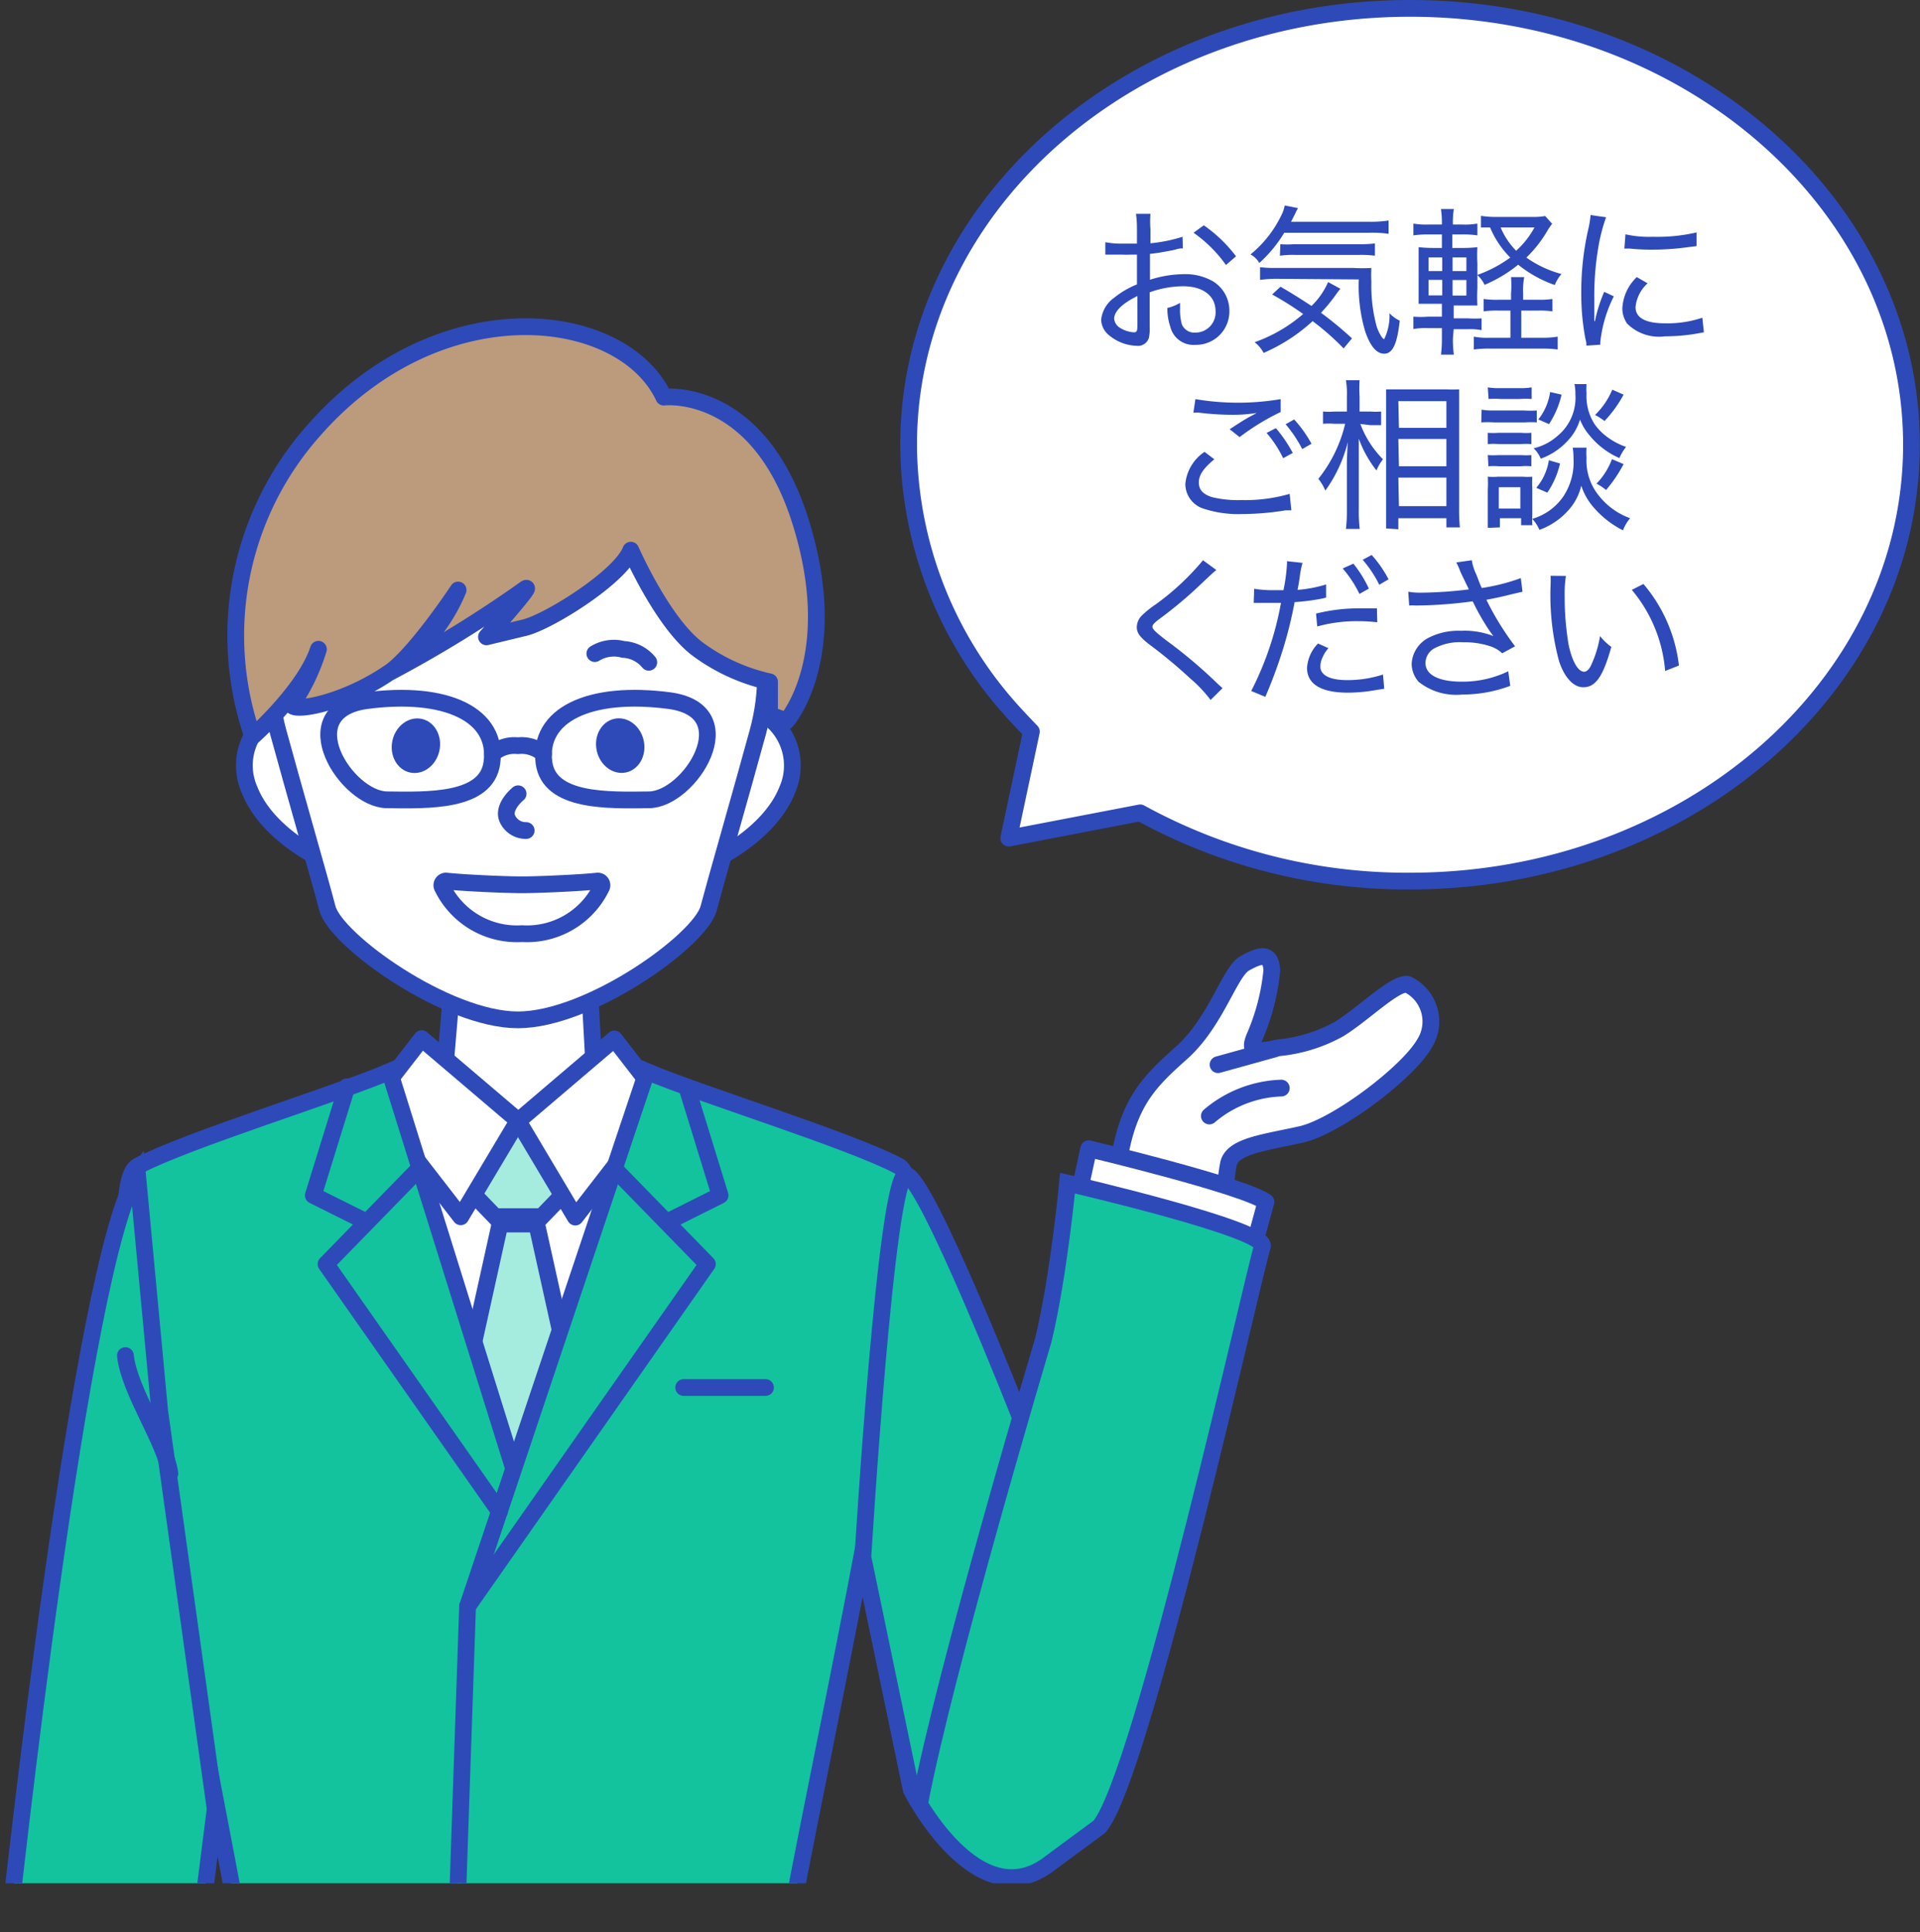
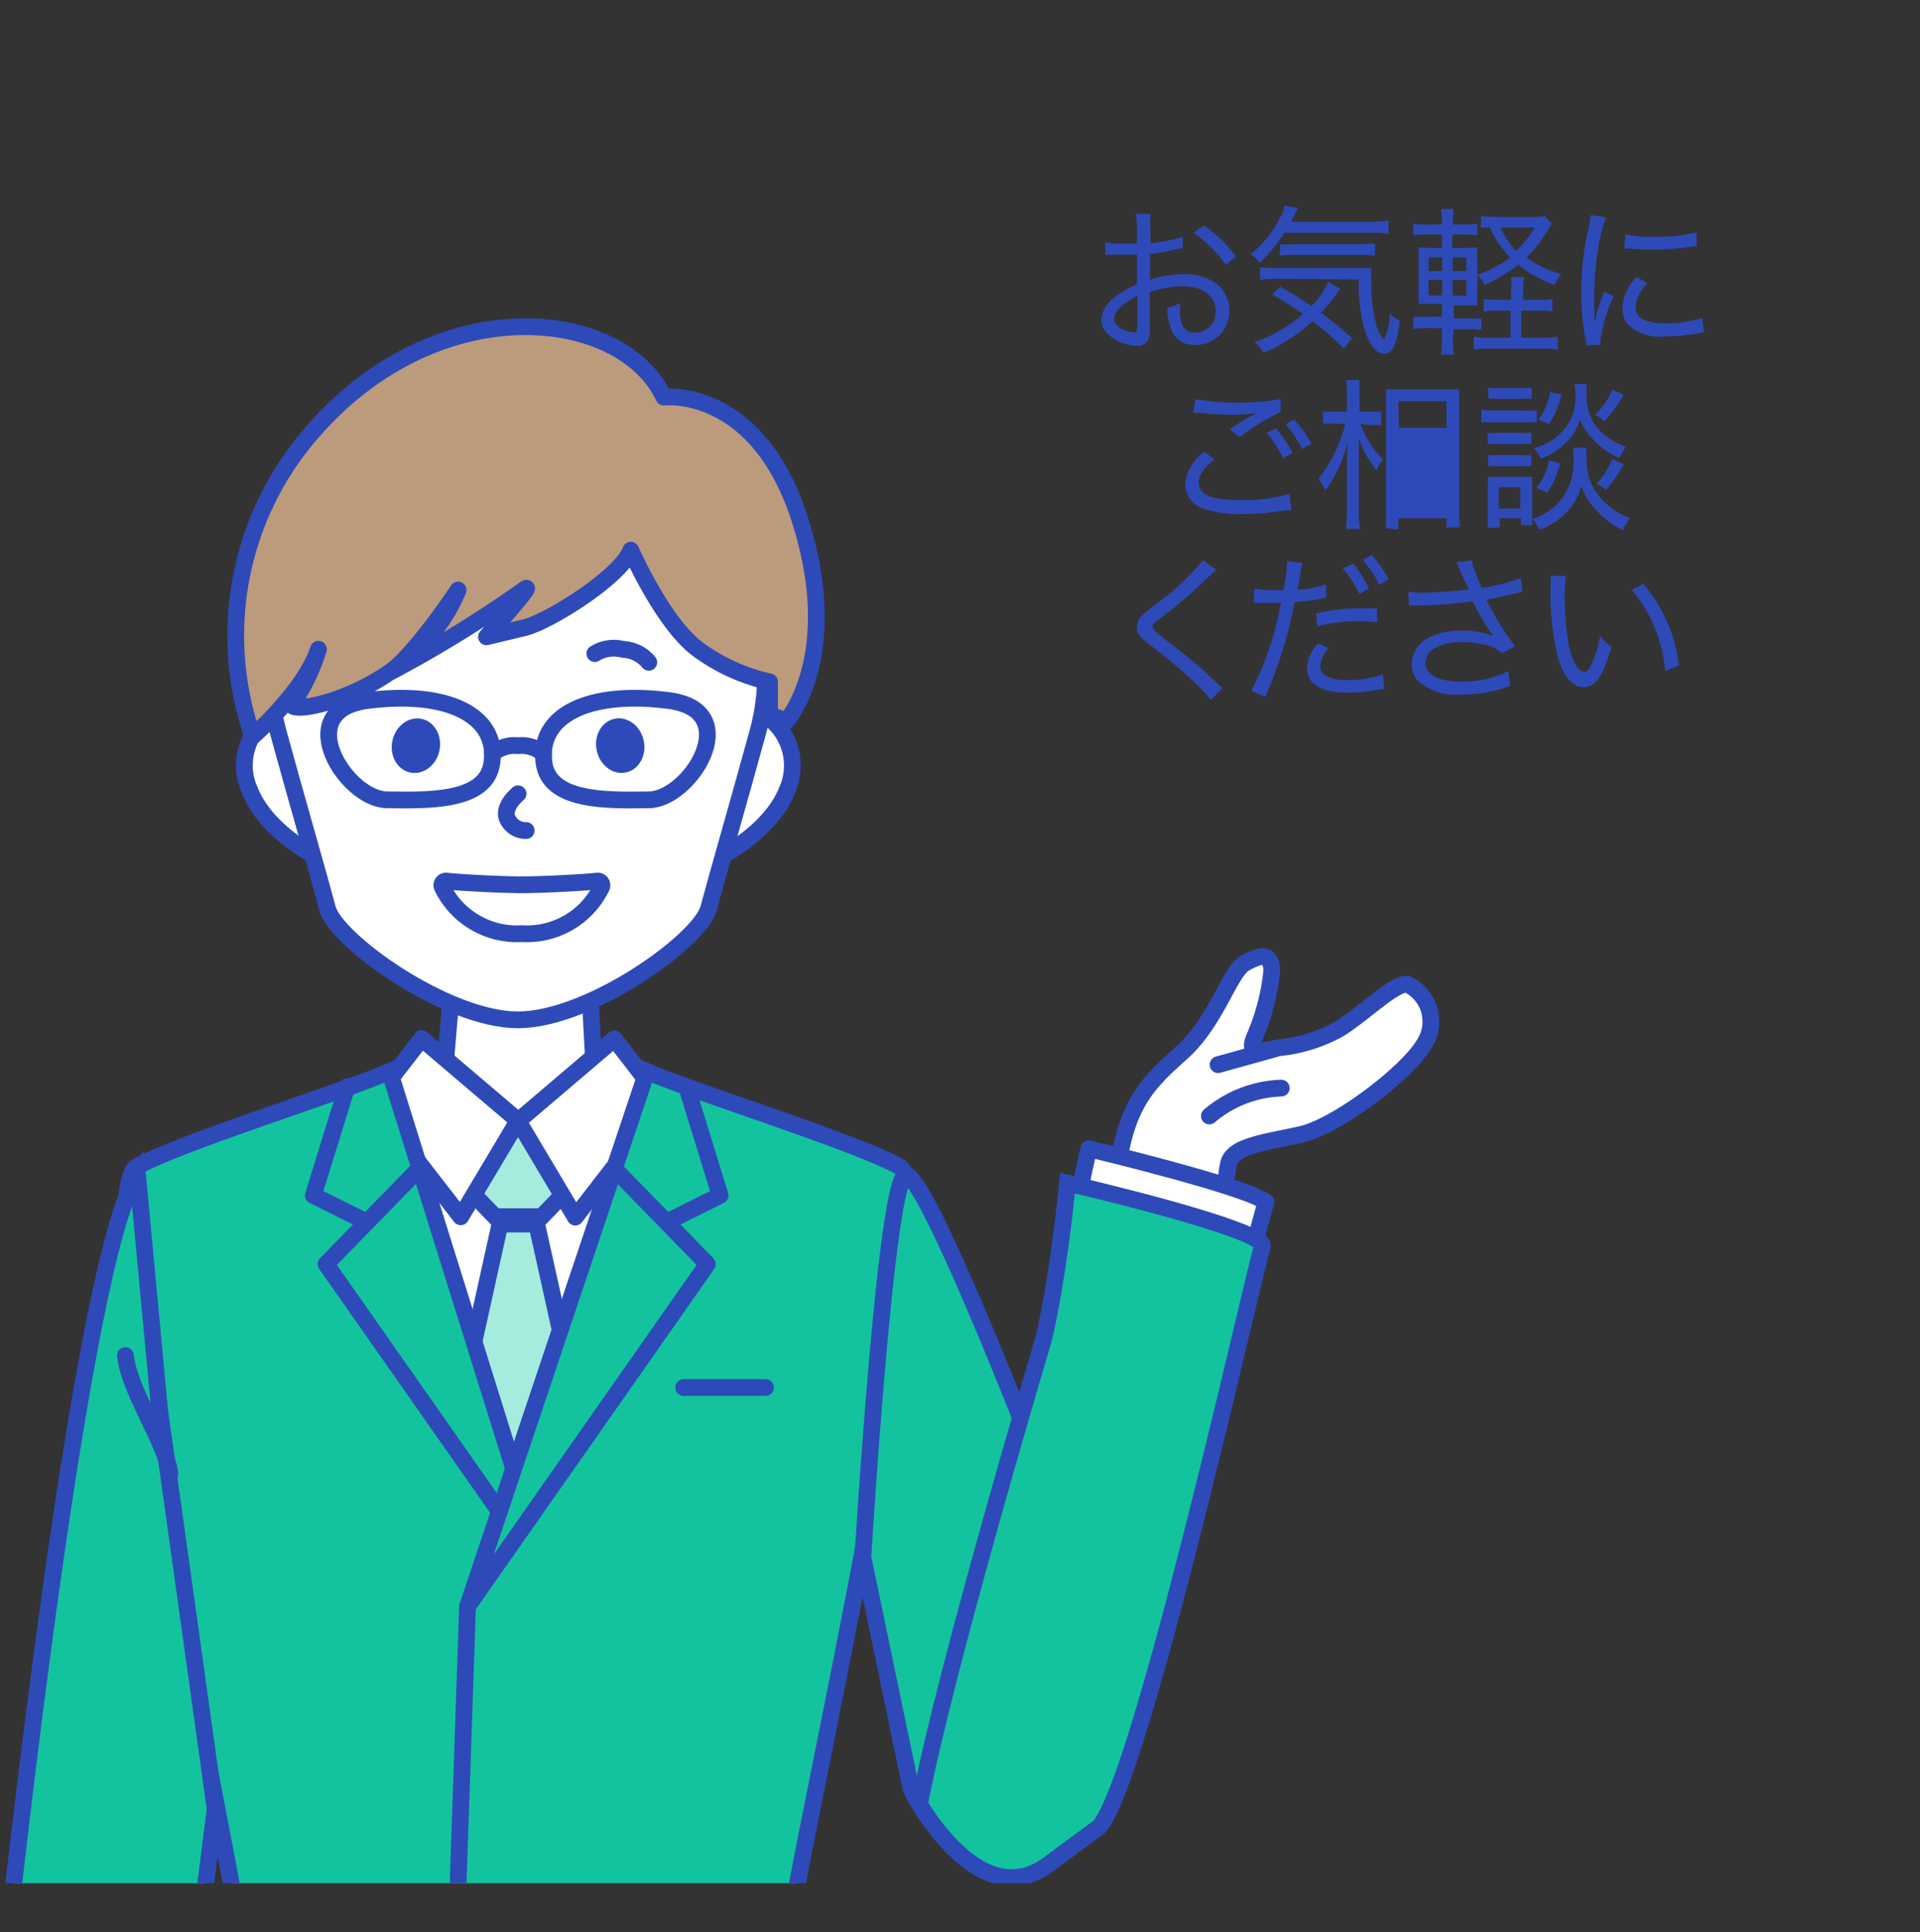
<svg xmlns="http://www.w3.org/2000/svg" viewBox="0 0 123.85 124.61">
  <rect x="0" y="0" width="123.85" height="124.61" fill="#333333" stroke="none" />
  <defs>
    <style>.cls-1,.cls-6{fill:none;}.cls-2{clip-path:url(#clip-path);}.cls-3,.cls-4{fill:#fff;}.cls-10,.cls-3,.cls-6,.cls-7,.cls-8,.cls-9{stroke:#2e4ab9;stroke-width:1.08px;}.cls-10,.cls-3,.cls-6,.cls-8{stroke-linecap:round;stroke-linejoin:round;}.cls-5{fill:#2e4ab9;}.cls-10,.cls-7{fill:#a5ecde;}.cls-7,.cls-9{stroke-miterlimit:10;}.cls-8{fill:#bb9b7b;}.cls-9{fill:#13c39d;}</style>
    <clipPath id="clip-path" transform="translate(-4.7 -3.58)">
      <rect class="cls-1" width="133.82" height="125.03" />
    </clipPath>
  </defs>
  <g id="レイヤー_2" data-name="レイヤー 2">
    <g id="レイヤー_1-2" data-name="レイヤー 1">
      <g class="cls-2">
        <path class="cls-3" d="M76.75,79.33c.54-4.45,1.89-5.83,4.15-7.84S84,66.26,85,65.7s1.67-.72,1.74.45a14.13,14.13,0,0,1-1.13,4.34c-.36.9,0,1,1.57.66a10,10,0,0,0,3.9-1.21c1.61-1,3.59-3,4.41-2.88a2.66,2.66,0,0,1,1.09,3.83c-1.08,1.87-5.65,5.33-7.95,5.85s-4.45.73-4.69,1.91a11.5,11.5,0,0,0-.2,2.51Z" transform="translate(-4.7 -3.58)" />
        <rect class="cls-4" x="25.11" y="69.1" width="16.74" height="31.3" />
        <path class="cls-3" d="M52.17,49.07a3.89,3.89,0,0,1,3.32,5.43c-1.18,3-4.93,4.64-4.93,4.64V49.07Z" transform="translate(-4.7 -3.58)" />
        <path class="cls-3" d="M24.1,49.07a3.88,3.88,0,0,0-3.31,5.43c1.17,3,4.93,4.64,4.93,4.64V49.07Z" transform="translate(-4.7 -3.58)" />
        <polyline class="cls-3" points="38.36 69.68 38.02 63.47 29.18 63.3 28.64 69.68" />
        <path class="cls-3" d="M38.11,31.5c-8.54,0-18.27,9-15.47,19.27,1.12,4.1,2.64,9.33,3.18,11.39s7.69,7.19,12.29,7.19,11.75-5.12,12.3-7.19,2.06-7.29,3.18-11.39C56.39,40.5,46.66,31.5,38.11,31.5Z" transform="translate(-4.7 -3.58)" />
        <ellipse class="cls-5" cx="31.52" cy="51.67" rx="1.77" ry="1.55" transform="translate(-30.47 67.59) rotate(-77.41)" />
        <ellipse class="cls-5" cx="44.7" cy="51.67" rx="1.55" ry="1.77" transform="translate(-14.88 7.4) rotate(-12.59)" />
        <path class="cls-6" d="M38.64,57.14a1.3,1.3,0,0,1-1.2-.74c-.37-.78.68-1.63.68-1.63" transform="translate(-4.7 -3.58)" />
        <path class="cls-6" d="M43.07,45.73a2.34,2.34,0,0,1,1.83-.27,2.28,2.28,0,0,1,1.65.83" transform="translate(-4.7 -3.58)" />
        <polygon class="cls-7" points="34.62 78.94 33.44 78.94 32.25 78.94 26.49 104.98 33.44 113.11 40.39 104.98 34.62 78.94" />
        <polygon class="cls-7" points="33.44 72.28 29.3 75.73 31.93 78.46 33.44 78.46 34.94 78.46 37.58 75.73 33.44 72.28" />
        <path class="cls-8" d="M38.53,41.59c.85-.64-2.45,3.06-2.45,3.06l2.45-.59c1.53-.36,6.19-3.26,6.86-5,0,0,2.06,4.72,4.34,6.4a12.22,12.22,0,0,0,4.61,2.09v2.12l1.1.4s3.64-4.14.89-12.88-8.81-8-8.81-8c-2.67-5.71-14.47-7.11-22.59,2.16A19.9,19.9,0,0,0,21,51.07s3.39-3,4.24-5.62a13.07,13.07,0,0,1-1.62,3.43c-1,1.06,7.79-.35,10.63-7.25,0,0-2.72,4.12-4.43,5.32A78.37,78.37,0,0,0,38.53,41.59Z" transform="translate(-4.7 -3.58)" />
        <path class="cls-6" d="M36.47,52.19a2.13,2.13,0,0,1,1.64-.52,2.14,2.14,0,0,1,1.65.52" transform="translate(-4.7 -3.58)" />
        <path class="cls-6" d="M36.43,52.77c.42-3.08-2.91-4.7-8.13-4-4.85.7-1.27,6.36,1.36,6.39S36.09,55.32,36.43,52.77Z" transform="translate(-4.7 -3.58)" />
        <path class="cls-6" d="M39.79,52.77c-.41-3.08,2.91-4.7,8.14-4,4.85.7,1.27,6.36-1.36,6.39S40.14,55.32,39.79,52.77Z" transform="translate(-4.7 -3.58)" />
        <polygon class="cls-3" points="33.42 72.27 27.2 66.98 24.01 71.1 29.72 78.47 33.42 72.27" />
        <polygon class="cls-3" points="33.42 72.29 39.63 67 42.82 71.12 37.11 78.49 33.42 72.29" />
        <path class="cls-9" d="M34.18,127.1H20c-2.57-14-9.49-46.67-6.41-48.32s13-4.7,16.24-6.1l8,25.6" transform="translate(-4.7 -3.58)" />
        <path class="cls-9" d="M42,127.1H55.75c2.58-14,10-46.67,6.92-48.32s-13-4.7-16.24-6.1L34.86,107.17l-.68,19.93Z" transform="translate(-4.7 -3.58)" />
        <polyline class="cls-6" points="44.29 70.08 46.45 77.09 43.21 78.71" />
        <polyline class="cls-6" points="39.63 75.37 45.63 81.52 30.17 103.59" />
        <polyline class="cls-6" points="22.38 70.08 20.21 77.09 23.46 78.71" />
        <path class="cls-3" d="M74.08,81.55l.85-3.89s10,2.39,11.43,3.43l-1,3.66S75.48,81.13,74.08,81.55Z" transform="translate(-4.7 -3.58)" />
        <polyline class="cls-6" points="27.03 75.37 21.03 81.52 32.22 97.48" />
        <path class="cls-9" d="M64,120C65.66,111.2,72,90,72,90c1-4.16,1.56-10.12,1.56-10.12s13,3,12.57,4.09-7.75,34.26-10.52,37.42l-3.13,2.31c-4.75,3.77-9-4.7-9-4.7l-3.12-15s1.5-24.84,2.8-24.64,7.3,15.48,7.3,15.48" transform="translate(-4.7 -3.58)" />
        <line class="cls-10" x1="44.1" y1="89.48" x2="49.38" y2="89.48" />
        <path class="cls-3" d="M38.37,60.64c-1.06,0-3.78-.12-4.87-.24a.27.27,0,0,0-.27.39,5.35,5.35,0,0,0,5.14,3,5.34,5.34,0,0,0,5.13-3,.27.27,0,0,0-.27-.39C42.14,60.52,39.42,60.64,38.37,60.64Z" transform="translate(-4.7 -3.58)" />
        <path class="cls-9" d="M13.57,79.32C9.93,84.61,5.3,127.65,5.3,127.65H17.64l.94-7.41L15,94.57Z" transform="translate(-4.7 -3.58)" />
        <path class="cls-10" d="M12.79,91c.24,2.29,2.6,5.6,2.87,7.61" transform="translate(-4.7 -3.58)" />
-         <path class="cls-3" d="M95.66,4.12c-17.87,0-32.35,12.6-32.35,28.14a25.78,25.78,0,0,0,6.52,17c.45.51.92,1,1.4,1.5l-1.46,6.87L78.25,56A35.77,35.77,0,0,0,95.66,60.4C113.52,60.4,128,47.8,128,32.26S113.52,4.12,95.66,4.12Z" transform="translate(-4.7 -3.58)" />
        <path class="cls-6" d="M83.27,72.24l3.6-1Z" transform="translate(-4.7 -3.58)" />
        <path class="cls-6" d="M87.35,73.75a7.55,7.55,0,0,0-4.64,1.8" transform="translate(-4.7 -3.58)" />
      </g>
      <path class="cls-5" d="M81,19.6c-.19,0-.23,0-.61.11-.65.12-1.05.2-1.51.24v1.67a7.37,7.37,0,0,1,2.21-.36,3.57,3.57,0,0,1,1.85.46A2.21,2.21,0,0,1,84,23.62a2.15,2.15,0,0,1-2.19,2.2,1.54,1.54,0,0,1-1.62-1.17A3.68,3.68,0,0,1,80,23.44a2.76,2.76,0,0,0,.82-.33c0,.2,0,.28,0,.4a3.33,3.33,0,0,0,.12,1,.88.88,0,0,0,.87.52,1.3,1.3,0,0,0,1.3-1.38c0-1-.82-1.61-2.1-1.61a6.55,6.55,0,0,0-2.15.39v2.19a2.93,2.93,0,0,1-.05.75.74.74,0,0,1-.8.51,2.89,2.89,0,0,1-1.77-.68,1.34,1.34,0,0,1-.51-1,2,2,0,0,1,.84-1.42,5.75,5.75,0,0,1,1.47-.86V20l-.41,0a5,5,0,0,1-.58,0H76V19.2a5.34,5.34,0,0,0,1.12.09c.24,0,.24,0,.92,0v-.92a7.47,7.47,0,0,0-.06-1h.93a6.55,6.55,0,0,0,0,1v.9a10.07,10.07,0,0,0,2.07-.42Zm-2.93,3.07c-1,.49-1.5,1-1.5,1.47a.77.77,0,0,0,.41.6,1.83,1.83,0,0,0,.86.27c.19,0,.23-.08.23-.49Zm5.71-2a8.6,8.6,0,0,0-2.09-2.08l.66-.48a9.08,9.08,0,0,1,2.08,2Z" transform="translate(-4.7 -3.58)" />
      <path class="cls-5" d="M87.54,18.59a8.46,8.46,0,0,1-1.61,1.95,1.37,1.37,0,0,0-.57-.55,7.37,7.37,0,0,0,2-2.54,2.16,2.16,0,0,0,.21-.62l.86.17a2.69,2.69,0,0,0-.18.35l-.27.53h5a7.33,7.33,0,0,0,1.29-.08v.86A7.15,7.15,0,0,0,93,18.59Zm3.83,7.46a16.34,16.34,0,0,0-2-1.76,11.28,11.28,0,0,1-3.16,2.05,2.08,2.08,0,0,0-.58-.69,9.78,9.78,0,0,0,3.13-1.82,20.42,20.42,0,0,0-2-1.26l.54-.5c.81.47,1.18.71,2,1.24a4.82,4.82,0,0,0,1.07-1.54l.79.43c-.16.2-.16.2-.41.55a10.69,10.69,0,0,1-.84,1,23.26,23.26,0,0,1,2,1.65Zm-4.29-4.49a7.78,7.78,0,0,0-1.1.07v-.82a7.51,7.51,0,0,0,1,.05h5a10.69,10.69,0,0,0,1.18,0,8.52,8.52,0,0,0,0,.9,10,10,0,0,0,.35,2.9c.15.42.37.79.48.79a3.51,3.51,0,0,0,.34-1.67,2.17,2.17,0,0,0,.66.48c-.16,1.48-.45,2.13-1,2.13s-.93-.59-1.22-1.41a10.3,10.3,0,0,1-.42-3.38Zm.21-2.23a5.76,5.76,0,0,0,.86,0h4.24a7.82,7.82,0,0,0,1-.05v.79a6.92,6.92,0,0,0-1-.05H88.26a6.36,6.36,0,0,0-1,.05Z" transform="translate(-4.7 -3.58)" />
      <path class="cls-5" d="M98.42,25.4a7.14,7.14,0,0,0,.06,1.05h-.83a7.64,7.64,0,0,0,.06-1.07v-.64h-.89a4.41,4.41,0,0,0-.95.06V24a5.92,5.92,0,0,0,.95,0h.89v-.83h-.5c-.43,0-.73,0-1,0,0-.32,0-.66,0-1.11V20.6c0-.45,0-.77,0-1.08a8.7,8.7,0,0,0,1,.05h.5V18.7h-.84a6.28,6.28,0,0,0-1,.06V18a5,5,0,0,0,1,.06h.84a6.6,6.6,0,0,0-.06-1h.83a5.39,5.39,0,0,0-.06,1H99A4.91,4.91,0,0,0,100,18v.76A6,6,0,0,0,99,18.7h-.62v.87H99a8.07,8.07,0,0,0,1-.05,9.12,9.12,0,0,0,0,1.06v.73a8.32,8.32,0,0,0,2.12-1.12,6,6,0,0,1-1.3-1.94c-.31,0-.41,0-.59,0V17.5a5.93,5.93,0,0,0,.94.07h2.48a3.76,3.76,0,0,0,.72-.06l.45.5c-.08.11-.15.2-.27.39a8,8,0,0,1-1.39,1.79,7,7,0,0,0,2.26,1.06,2.7,2.7,0,0,0-.43.71,7.9,7.9,0,0,1-2.36-1.31,8.86,8.86,0,0,1-2.17,1.3,1.9,1.9,0,0,0-.46-.63v.86a10.17,10.17,0,0,0,0,1.1c-.29,0-.53,0-1,0h-.53v.83h.93a6.46,6.46,0,0,0,.87,0v.76a4,4,0,0,0-.9-.06h-.9Zm-1.57-5.22v.88h.88v-.88Zm0,1.45v1h.88v-1Zm2.44-.57v-.88H98.4v.88Zm0,1.58v-1H98.4v1Zm4.64.27a5.23,5.23,0,0,0,.91-.05v.8a5.73,5.73,0,0,0-.92-.05h-1.09v1.75h1.35a5.59,5.59,0,0,0,1-.07v.83a7.36,7.36,0,0,0-1-.06h-3.41a7.11,7.11,0,0,0-1,.06v-.83a4.47,4.47,0,0,0,1,.07h1.36V23.61h-.78a6.07,6.07,0,0,0-.95.05v-.8a6,6,0,0,0,1,.05h.77v-.4a7,7,0,0,0,0-1.06h.85a4.69,4.69,0,0,0-.07,1.06v.4Zm-2.43-4.66a4.73,4.73,0,0,0,1,1.5,5.6,5.6,0,0,0,1.18-1.5Z" transform="translate(-4.7 -3.58)" />
      <path class="cls-5" d="M107.58,24.3a9.53,9.53,0,0,1,.6-1.9l.62.29a8.59,8.59,0,0,0-.87,2.93,1.49,1.49,0,0,0,0,.19l-.9.06c0-.16,0-.22-.06-.43a15.41,15.41,0,0,1-.27-3,18,18,0,0,1,.46-4.11,6.35,6.35,0,0,0,.14-.88l1,.14a11.53,11.53,0,0,0-.52,2.06,18.69,18.69,0,0,0-.24,3.17c0,.21,0,.71,0,1s0,.27,0,.45Zm3.4-2.45a2.38,2.38,0,0,0-.78,1.53c0,.7.65,1.05,1.9,1.05a7.12,7.12,0,0,0,2.41-.36l.1.94-.38.07a12.21,12.21,0,0,1-2.13.19,2.91,2.91,0,0,1-2.44-.82,1.69,1.69,0,0,1-.31-1,3,3,0,0,1,.93-2Zm-1.43-3.16a6.83,6.83,0,0,0,1.75.16,11.3,11.3,0,0,0,2.84-.28l0,.88-.71.09a16.55,16.55,0,0,1-2.21.14,12.94,12.94,0,0,1-1.39-.07l-.18,0-.17,0Z" transform="translate(-4.7 -3.58)" />
      <path class="cls-5" d="M88,36.49l-.37,0a17.44,17.44,0,0,1-2.79.24,7.19,7.19,0,0,1-2.45-.33,1.68,1.68,0,0,1-1.23-1.61,2.8,2.8,0,0,1,1.24-2.07l.63.48c-.67.55-1,1-1,1.49s.29.77.85.95a7.1,7.1,0,0,0,1.88.19,10.42,10.42,0,0,0,3.13-.4Zm-6.19-7.17a16.57,16.57,0,0,0,5.5,0l0,.83a15.08,15.08,0,0,0-2.65,1.62l-.64-.51c.68-.44.86-.56,1.28-.8l.27-.14.19-.11a9.19,9.19,0,0,1-1.54.12,17.27,17.27,0,0,1-2.19-.14l-.35,0ZM87,31.19a8.85,8.85,0,0,1,1.09,1.6l-.62.34a7.19,7.19,0,0,0-1.07-1.63Zm1.18-.56A8,8,0,0,1,89.3,32.2l-.6.34a8.28,8.28,0,0,0-1.07-1.6Z" transform="translate(-4.7 -3.58)" />
-       <path class="cls-5" d="M92.45,30.92a6.35,6.35,0,0,0,1.46,2.28,2.85,2.85,0,0,0-.42.72,7.34,7.34,0,0,1-1.14-2.05c0,.89,0,1.28,0,1.6v3a9.31,9.31,0,0,0,.06,1.22h-.89a9.52,9.52,0,0,0,.06-1.22v-2.7c0-.42,0-.7.06-1.68a9.08,9.08,0,0,1-1.45,3.13,3,3,0,0,0-.45-.76,9,9,0,0,0,1.73-3.55h-.69a4.79,4.79,0,0,0-.74,0v-.79a4.61,4.61,0,0,0,.75,0h.79v-.95a5.32,5.32,0,0,0-.06-1.07h.88a8.8,8.8,0,0,0,0,1.07v.95h.71a4.44,4.44,0,0,0,.68,0V31c-.21,0-.43,0-.68,0Zm1.66,6.74c0-.37,0-.76,0-1.29V29.8c0-.34,0-.63,0-1.11.26,0,.37,0,.84,0H98a7.56,7.56,0,0,0,.82,0c0,.24,0,.52,0,1v6.64a12.27,12.27,0,0,0,.05,1.26H98V37h-3.1v.71Zm.83-6.49H98V29.45h-3.1Zm0,2.48H98V31.89h-3.1Zm0,2.57H98V34.38h-3.1Z" transform="translate(-4.7 -3.58)" />
+       <path class="cls-5" d="M92.45,30.92a6.35,6.35,0,0,0,1.46,2.28,2.85,2.85,0,0,0-.42.72,7.34,7.34,0,0,1-1.14-2.05c0,.89,0,1.28,0,1.6v3a9.31,9.31,0,0,0,.06,1.22h-.89a9.52,9.52,0,0,0,.06-1.22v-2.7c0-.42,0-.7.06-1.68a9.08,9.08,0,0,1-1.45,3.13,3,3,0,0,0-.45-.76,9,9,0,0,0,1.73-3.55h-.69a4.79,4.79,0,0,0-.74,0v-.79a4.61,4.61,0,0,0,.75,0h.79v-.95a5.32,5.32,0,0,0-.06-1.07h.88a8.8,8.8,0,0,0,0,1.07v.95h.71a4.44,4.44,0,0,0,.68,0V31c-.21,0-.43,0-.68,0Zm1.66,6.74c0-.37,0-.76,0-1.29V29.8c0-.34,0-.63,0-1.11.26,0,.37,0,.84,0H98a7.56,7.56,0,0,0,.82,0c0,.24,0,.52,0,1v6.64a12.27,12.27,0,0,0,.05,1.26H98V37h-3.1v.71Zm.83-6.49H98V29.45h-3.1ZH98V31.89h-3.1Zm0,2.57H98V34.38h-3.1Z" transform="translate(-4.7 -3.58)" />
      <path class="cls-5" d="M100.27,30a4.45,4.45,0,0,0,.82.05H103a5.55,5.55,0,0,0,.83,0v.77a5.17,5.17,0,0,0-.76,0h-2a6.61,6.61,0,0,0-.82,0Zm.4,7.62c0-.3,0-.69,0-1V35.16a7.17,7.17,0,0,0,0-.84,3.84,3.84,0,0,0,.67,0h1.57a3.35,3.35,0,0,0,.63,0,7.33,7.33,0,0,0,0,.78v1.66a6.66,6.66,0,0,0,0,.69h-.72V37h-1.37v.59Zm0-6.13a4.16,4.16,0,0,0,.7,0h1.44a3.62,3.62,0,0,0,.67,0v.73a4.06,4.06,0,0,0-.67,0h-1.44a4.23,4.23,0,0,0-.7,0Zm0,1.44a6.16,6.16,0,0,0,.7,0h1.44a5.47,5.47,0,0,0,.67,0v.72a4,4,0,0,0-.69,0H101.4a4.17,4.17,0,0,0-.69,0Zm0-4.37a4.1,4.1,0,0,0,.78.05h1.27a4.17,4.17,0,0,0,.78-.05v.75a5.85,5.85,0,0,0-.78,0H101.5a5.85,5.85,0,0,0-.78,0Zm.71,7.82h1.39V35h-1.39Zm5.66-3.93a4.22,4.22,0,0,0,0,.64,3.56,3.56,0,0,0,.69,2.32A4.56,4.56,0,0,0,109.85,37a2.77,2.77,0,0,0-.46.78,6.13,6.13,0,0,1-1.85-1.43,4,4,0,0,1-.84-1.45,3.53,3.53,0,0,1-.79,1.54A4.57,4.57,0,0,1,104,37.75a2.48,2.48,0,0,0-.46-.71,3.67,3.67,0,0,0,2-1.44,4,4,0,0,0,.66-2.44,4.73,4.73,0,0,0-.05-.71Zm0-4.1a4.84,4.84,0,0,0,0,.63,3.3,3.3,0,0,0,.55,2,3.72,3.72,0,0,0,1,.93,4.32,4.32,0,0,0,1,.49,3.19,3.19,0,0,0-.43.72,5.08,5.08,0,0,1-1.94-1.48,3.42,3.42,0,0,1-.6-1,3.45,3.45,0,0,1-.6,1.14,4.41,4.41,0,0,1-1.93,1.38,2,2,0,0,0-.46-.67,3.54,3.54,0,0,0,1.54-.8A3.18,3.18,0,0,0,106.32,29a2.76,2.76,0,0,0-.06-.65Zm-1.71,5.12a5.51,5.51,0,0,1-.82,1.88l-.71-.31a3.6,3.6,0,0,0,.81-1.78Zm.1-4.44a5.86,5.86,0,0,1-.81,1.9l-.69-.3a3.66,3.66,0,0,0,.76-1.77Zm4,0a7.92,7.92,0,0,1-1.23,1.7,4.41,4.41,0,0,0-.61-.39,4.91,4.91,0,0,0,1.11-1.63Zm0,4.48a8.92,8.92,0,0,1-1.13,1.67,3.51,3.51,0,0,0-.62-.41,4.51,4.51,0,0,0,1-1.58Z" transform="translate(-4.7 -3.58)" />
      <path class="cls-5" d="M83.16,40.34c-.14.11-.27.22-1.27,1.17a27.43,27.43,0,0,1-2.42,2c-.35.27-.43.37-.43.49s.06.24.92.9a30.92,30.92,0,0,1,3.3,2.79l.3.27-.77.76a8.68,8.68,0,0,0-1.34-1.41,31,31,0,0,0-2.64-2.19c-.6-.48-.78-.72-.78-1.11a1.07,1.07,0,0,1,.31-.72,6,6,0,0,1,.89-.72,16.53,16.53,0,0,0,3.07-2.86Z" transform="translate(-4.7 -3.58)" />
      <path class="cls-5" d="M85.6,41.55a7.62,7.62,0,0,0,1.32.09l.57,0a11.52,11.52,0,0,0,.23-1.73v-.14l1,.11a5.67,5.67,0,0,0-.19,1c-.06.35-.08.48-.13.74a8.36,8.36,0,0,0,1.84-.35l0,.85-.3.07a13.86,13.86,0,0,1-1.73.22,26.94,26.94,0,0,1-.7,2.87,31.12,31.12,0,0,1-1.19,3.24l-.91-.38a20.27,20.27,0,0,0,1.92-5.68h-.86c-.08,0-.36,0-.64,0h-.26Zm4.79,3.83A2.24,2.24,0,0,0,90,46a1.39,1.39,0,0,0-.13.56c0,.57.62.88,1.74.88a7.45,7.45,0,0,0,2.3-.36l.08.92-.48.07a10.51,10.51,0,0,1-1.86.18c-1.73,0-2.64-.55-2.64-1.6a2.45,2.45,0,0,1,.71-1.57Zm3.15-1.67a11,11,0,0,0-1.25-.07,9.53,9.53,0,0,0-2.62.34l-.08-.83a11.58,11.58,0,0,1,2.84-.34l1.09,0ZM92,39.93A7.73,7.73,0,0,1,93,41.54l-.61.34a7.29,7.29,0,0,0-1.08-1.64Zm1.18-.56a7.58,7.58,0,0,1,1.09,1.57l-.6.35a7.51,7.51,0,0,0-1.07-1.61Z" transform="translate(-4.7 -3.58)" />
      <path class="cls-5" d="M98.91,40.47a4.66,4.66,0,0,0-.27-.62l1-.14a3.28,3.28,0,0,0,.29.92c.2.52.27.7.35.87a12.6,12.6,0,0,0,2.52-.64l.11.88-.65.15c-.6.15-.94.23-1.68.37a18.28,18.28,0,0,0,1.85,3l-.83.45a2.1,2.1,0,0,0-.73-.44A5.27,5.27,0,0,0,99.09,45a3.51,3.51,0,0,0-1.9.41,1.1,1.1,0,0,0-.54.92c0,.77.85,1.21,2.34,1.21a6.78,6.78,0,0,0,3-.67l.13.94a8.82,8.82,0,0,1-3.1.56,3.9,3.9,0,0,1-2.8-.81,1.76,1.76,0,0,1-.46-1.19,2,2,0,0,1,1.09-1.66,4.19,4.19,0,0,1,2.08-.45,5.09,5.09,0,0,1,2.1.34l-.22-.3a14.91,14.91,0,0,1-.94-1.59,3.45,3.45,0,0,0-.18-.35,28.55,28.55,0,0,1-3.68.27,2.37,2.37,0,0,0-.41,0l-.06-.89a4.83,4.83,0,0,0,.91.06,26.76,26.76,0,0,0,3-.21Z" transform="translate(-4.7 -3.58)" />
      <path class="cls-5" d="M105.71,40.72a7.45,7.45,0,0,0-.08,1.3,18.62,18.62,0,0,0,.25,3.12c.22,1.07.61,1.76,1,1.76.17,0,.35-.16.49-.5a7.07,7.07,0,0,0,.54-1.8,3.75,3.75,0,0,0,.73.7c-.53,1.88-1,2.6-1.81,2.6-.63,0-1.21-.62-1.56-1.67a16.4,16.4,0,0,1-.55-4.9,6.16,6.16,0,0,0,0-.62Zm5,.52A9.86,9.86,0,0,1,113,46.5l-.89.35a9.27,9.27,0,0,0-2.15-5.23Z" transform="translate(-4.7 -3.58)" />
    </g>
  </g>
</svg>